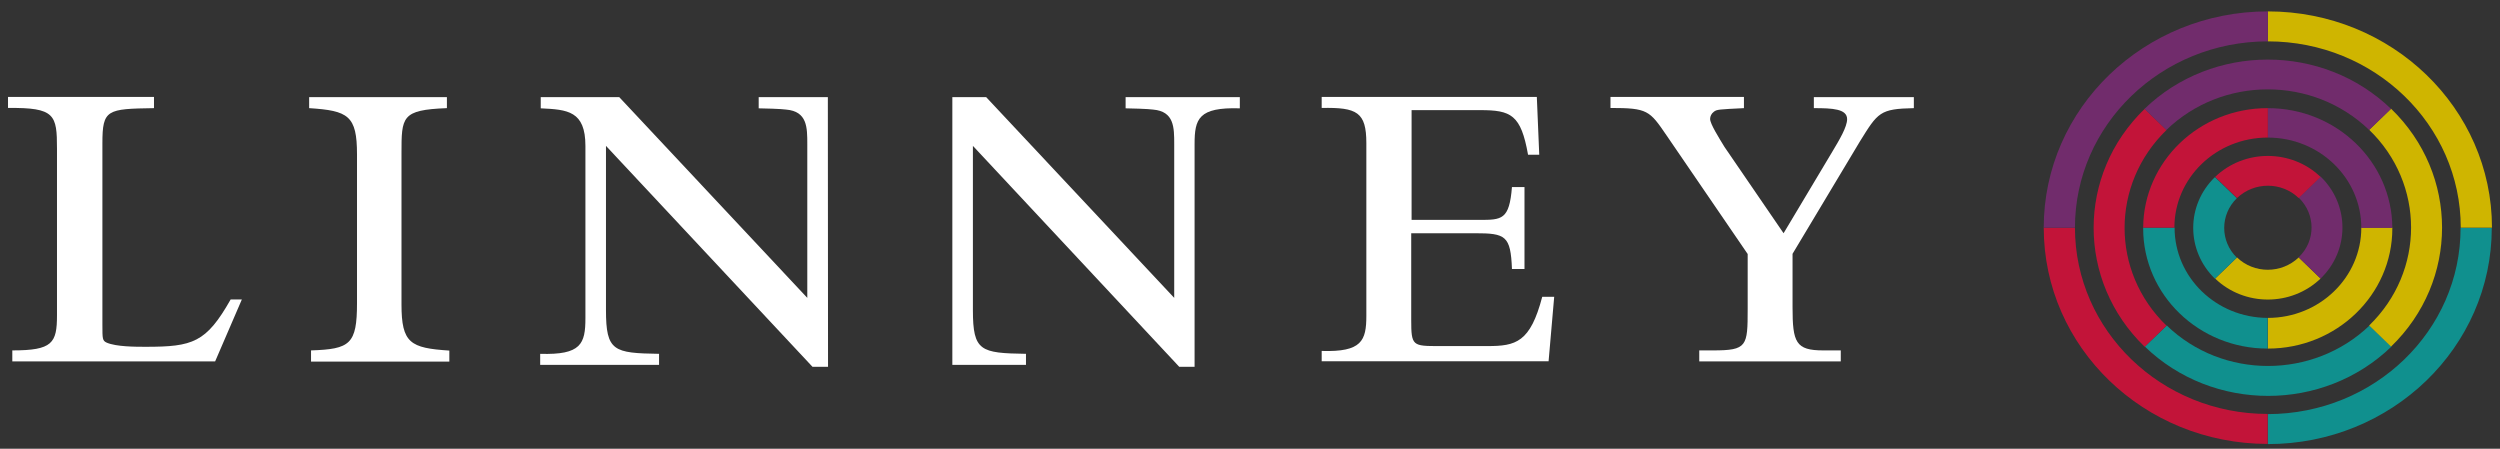
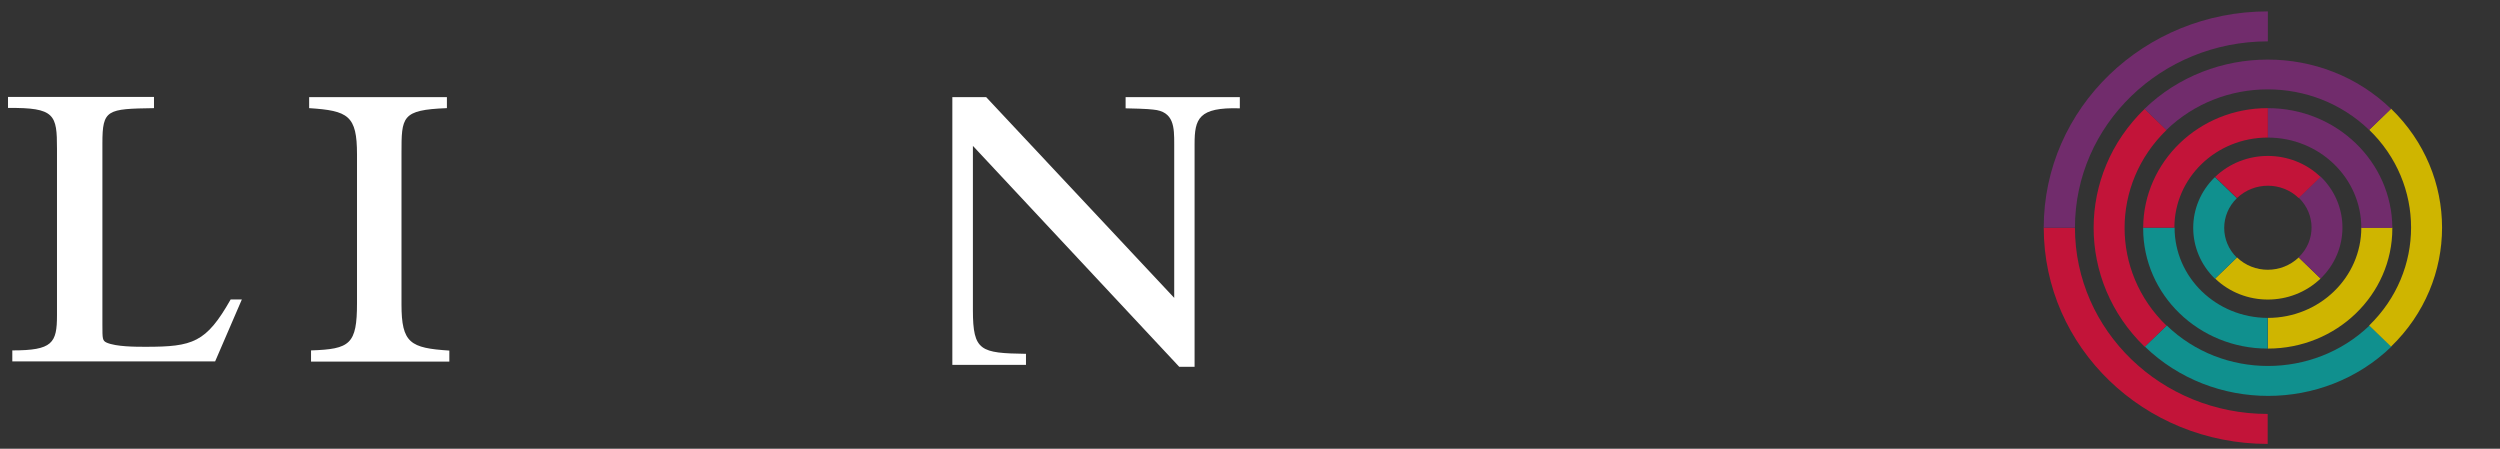
<svg xmlns="http://www.w3.org/2000/svg" width="156" height="28" viewBox="0 0 156 28" fill="none">
  <rect x="0" y="0" width="156" height="28" fill="#333333" stroke="none" />
-   <path d="M141.514 25.841V27.711C149.235 27.711 155.487 21.673 155.487 14.217H153.539C153.551 20.637 148.162 25.83 141.514 25.841Z" fill="#10908E" />
  <path d="M135.205 20.311L133.84 21.628C138.085 25.729 144.979 25.729 149.224 21.628L147.86 20.311C144.349 23.678 138.692 23.678 135.205 20.311Z" fill="#10908E" />
  <path d="M141.514 19.837V21.752C145.806 21.752 149.282 18.396 149.282 14.25V14.205H147.346C147.346 17.314 144.733 19.837 141.514 19.837Z" fill="#CFB500" />
  <path d="M139.589 16.064L138.225 17.382C140.044 19.128 142.983 19.128 144.803 17.382L143.438 16.064C142.365 17.089 140.651 17.089 139.589 16.064Z" fill="#CFB500" />
  <path d="M129.477 14.205H127.529C127.529 21.662 133.781 27.7 141.503 27.7V25.83C134.866 25.83 129.477 20.626 129.477 14.205Z" fill="#C21439" />
  <path d="M133.827 21.64L135.191 20.322C131.704 16.954 131.704 11.502 135.18 8.123C135.18 8.123 135.18 8.123 135.191 8.111L133.827 6.793C129.581 10.894 129.581 17.528 133.827 21.64Z" fill="#C21439" />
  <path d="M135.694 14.205H133.734V14.25C133.734 18.396 137.21 21.752 141.502 21.752V19.837C138.295 19.826 135.694 17.314 135.694 14.205Z" fill="#10908E" />
  <path d="M138.213 17.393L139.578 16.075C138.528 15.05 138.528 13.394 139.578 12.369L138.213 11.051C136.405 12.797 136.405 15.636 138.213 17.393Z" fill="#10908E" />
-   <path d="M141.514 0.711V2.581C148.162 2.581 153.551 7.785 153.551 14.205H155.499C155.499 6.76 149.247 0.711 141.514 0.711C141.514 0.711 141.525 0.711 141.514 0.711Z" fill="#CFB500" />
  <path d="M147.836 20.31L149.201 21.628C153.446 17.528 153.446 10.882 149.201 6.782L147.836 8.1C151.323 11.468 151.323 16.931 147.836 20.31Z" fill="#CFB500" />
  <path d="M141.514 6.749V8.585C144.733 8.585 147.346 11.108 147.346 14.217H149.282C149.258 10.083 145.783 6.749 141.514 6.749Z" fill="#712C6C" />
  <path d="M143.439 16.064L144.804 17.382C146.624 15.625 146.624 12.775 144.804 11.018L143.439 12.335C144.501 13.361 144.513 15.016 143.451 16.041C143.451 16.064 143.439 16.064 143.439 16.064Z" fill="#712C6C" />
  <path d="M127.529 14.205H129.477C129.477 7.785 134.866 2.581 141.514 2.581V0.711C133.793 0.711 127.529 6.748 127.529 14.205Z" fill="#712C6C" />
  <path d="M147.836 8.111L149.201 6.794C144.955 2.693 138.062 2.693 133.816 6.794L135.181 8.111C138.68 4.732 144.337 4.732 147.836 8.111C147.825 8.111 147.825 8.1 147.836 8.111Z" fill="#712C6C" />
  <path d="M141.514 8.584V6.748C137.234 6.737 133.758 10.082 133.734 14.205H135.682C135.682 11.096 138.283 8.584 141.514 8.584C141.514 8.584 141.502 8.584 141.514 8.584Z" fill="#C21439" />
  <path d="M143.438 12.358L144.803 11.04C142.983 9.294 140.044 9.294 138.225 11.04L139.589 12.358C140.662 11.333 142.377 11.333 143.438 12.358Z" fill="#C21439" />
-   <path d="M51.669 22.89H50.701L37.813 9.103V19.353C37.813 21.921 38.291 22.034 41.125 22.079V22.766H33.707V22.079C36.261 22.158 36.53 21.459 36.53 19.849V9.103C36.53 6.917 35.41 6.838 33.742 6.76V6.061H38.641L50.375 18.587V8.99C50.375 7.954 50.375 6.951 49.057 6.838C48.788 6.793 47.587 6.76 47.342 6.76V6.061H51.658L51.669 22.89Z" fill="white" />
  <path d="M59.426 6.061H61.537L73.271 18.587V8.99C73.271 7.954 73.271 6.951 71.953 6.838C71.684 6.793 70.471 6.76 70.238 6.76V6.061H77.365V6.76C74.787 6.681 74.542 7.413 74.542 8.99V22.89H73.586L60.709 9.103V19.353C60.709 21.921 61.187 22.034 64.021 22.079V22.766H59.426V6.061Z" fill="white" />
  <path d="M9.609 6.061V6.748C6.67 6.793 6.39 6.827 6.39 8.945V20.277C6.39 21.144 6.39 21.257 6.658 21.381C7.253 21.64 8.466 21.64 9.096 21.64C12.036 21.64 12.864 21.381 14.392 18.688H15.091L13.424 22.552H0.768V21.865C3.276 21.865 3.556 21.414 3.556 19.668V9.283C3.556 7.165 3.439 6.703 0.5 6.737V6.05H9.609V6.061Z" fill="white" />
  <path d="M27.876 6.748C25.053 6.861 25.053 7.278 25.053 9.587V18.992C25.053 21.414 25.601 21.718 28.039 21.876V22.563H19.408V21.865C21.845 21.786 22.277 21.482 22.277 18.914V9.632C22.277 7.21 21.729 6.906 19.291 6.748V6.061H27.887V6.748H27.876Z" fill="white" />
-   <path d="M88.071 13.721H92.305C93.716 13.721 94.183 13.721 94.346 11.671H95.128V16.785H94.346C94.265 14.701 93.95 14.554 92.025 14.554H88.06V19.961C88.06 21.595 88.141 21.595 89.832 21.595H92.818C94.591 21.595 95.489 21.369 96.236 18.519H96.982L96.632 22.541H82.473V21.899C84.98 21.977 85.26 21.257 85.26 19.702V8.934C85.26 6.996 84.677 6.692 82.473 6.737V6.05H95.898L96.049 9.655H95.35C94.906 7.154 94.288 6.872 92.364 6.872H88.083V13.721H88.071Z" fill="white" />
-   <path d="M108.822 6.061V6.748C107.247 6.827 107.131 6.827 106.944 6.974C106.793 7.086 106.711 7.255 106.711 7.424C106.711 7.728 107.259 8.596 107.609 9.17L111.295 14.554L114.351 9.441C114.782 8.72 115.26 7.92 115.26 7.436C115.26 6.793 114.351 6.748 113.184 6.748V6.061H119.424V6.748C117.302 6.793 117.185 7.007 116.054 8.832L111.855 15.838V19.173C111.855 21.369 112.053 21.865 113.768 21.865H114.864V22.552H106.034V21.865H106.898C109.02 21.865 109.055 21.606 109.055 19.285V15.85L103.993 8.449C102.932 6.895 102.815 6.737 100.494 6.737V6.05H108.822V6.061Z" fill="white" />
</svg>